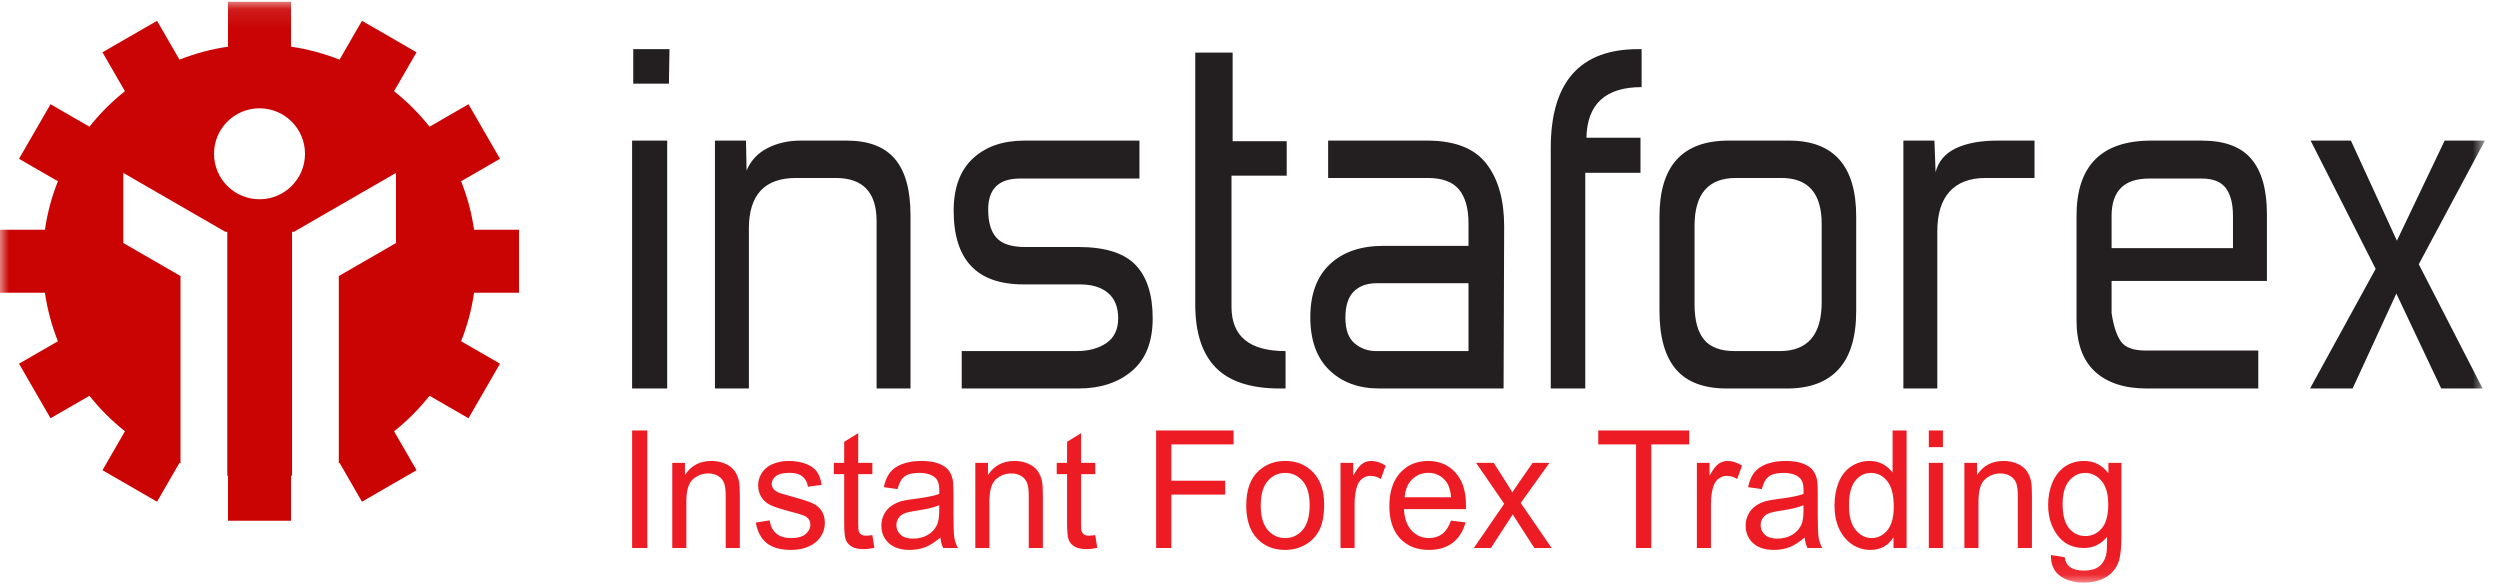
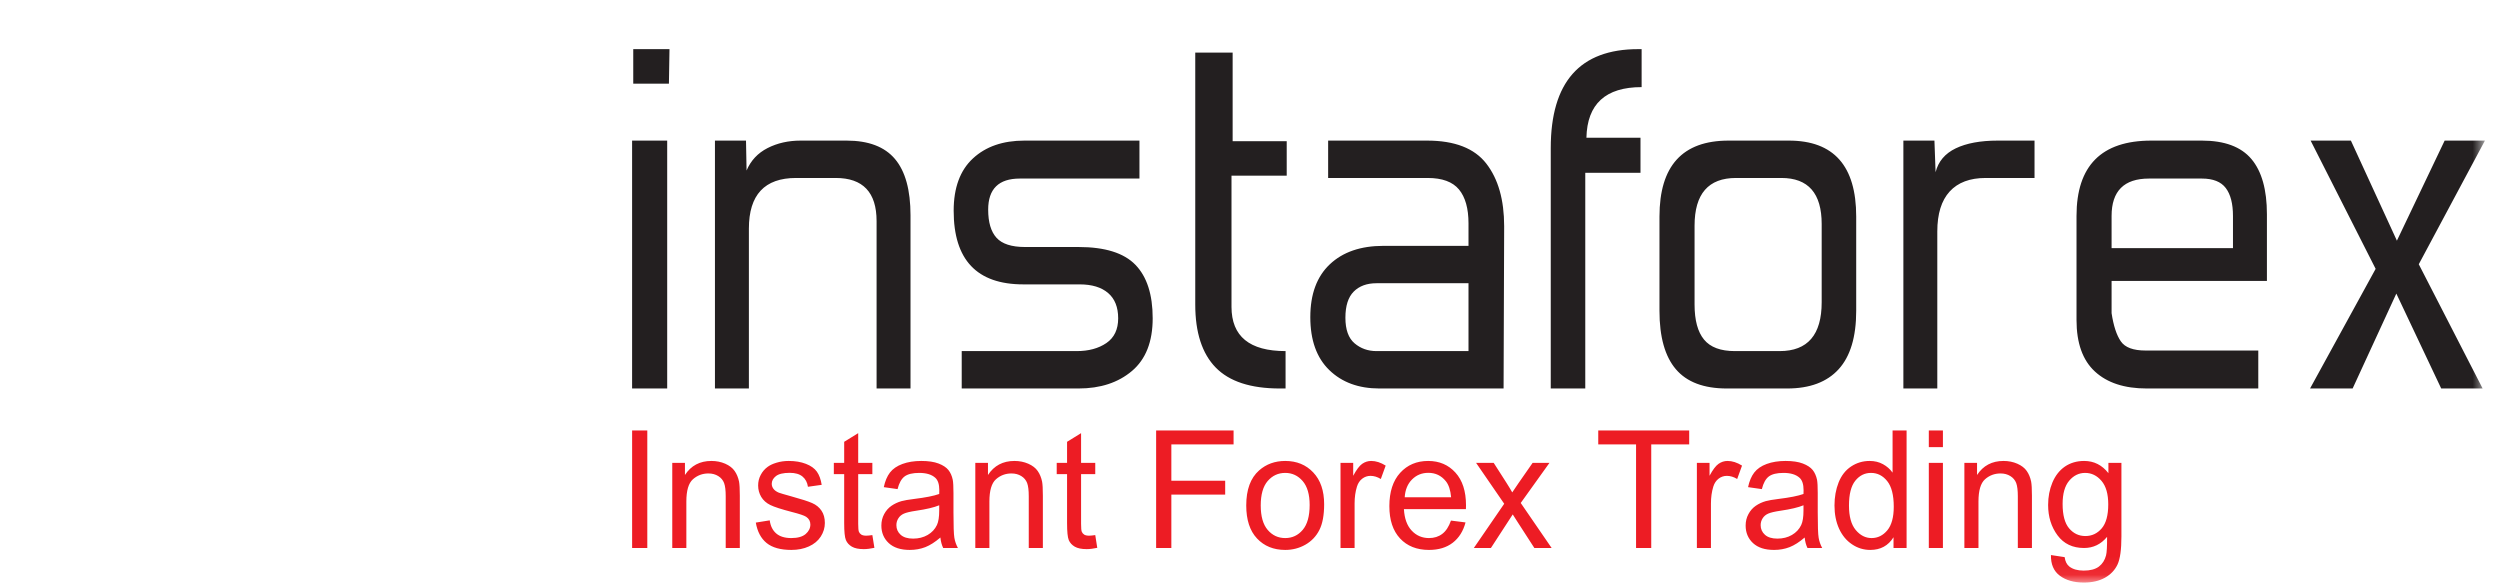
<svg xmlns="http://www.w3.org/2000/svg" width="137" height="32" viewBox="0 0 137 32" fill="none">
  <g clip-path="url(#clip0_292_33453)">
    <mask id="mask0_292_33453" style="mask-type:luminance" maskUnits="userSpaceOnUse" x="0" y="0" width="137" height="32">
      <path d="M0 31.924H136.163V0.097H0V31.924Z" fill="white" />
    </mask>
    <g mask="url(#mask0_292_33453)">
-       <path fill-rule="evenodd" clip-rule="evenodd" d="M14.221 5.935C12.844 5.935 11.728 7.051 11.728 8.427C11.728 9.804 12.844 10.92 14.221 10.92C15.598 10.92 16.714 9.804 16.714 8.427C16.714 7.051 15.598 5.935 14.221 5.935ZM12.494 0.097H15.948V2.558C16.858 2.691 17.751 2.929 18.606 3.269L19.836 1.139L22.826 2.866L21.595 4.998C22.316 5.57 22.969 6.222 23.54 6.943L25.673 5.712L27.4 8.702L25.269 9.932C25.604 10.775 25.845 11.665 25.98 12.59H28.442V16.043H25.98C25.847 16.953 25.609 17.845 25.269 18.701L27.4 19.93L25.673 22.921L23.539 21.689C22.968 22.41 22.315 23.062 21.595 23.634L22.827 25.767L19.836 27.494L18.606 25.363L18.566 25.378L18.566 15.127L21.701 13.317V9.475L16.107 12.704H16.003V12.765L15.994 12.77L16.003 12.785V26.065L15.948 26.073V28.535H12.494V26.073L12.455 26.067V12.785L12.464 12.77L12.455 12.765V12.704H12.35L6.757 9.475V13.317L9.892 15.127L9.892 25.385L9.836 25.363L8.606 27.494L5.615 25.767L6.847 23.634C6.126 23.062 5.473 22.41 4.902 21.689L2.769 22.921L1.042 19.93L3.173 18.701C2.837 17.858 2.597 16.967 2.462 16.043H0V12.59H2.462C2.594 11.679 2.833 10.787 3.172 9.932L1.042 8.702L2.769 5.712L4.902 6.943C5.473 6.222 6.125 5.569 6.846 4.998L5.615 2.866L8.606 1.139L9.836 3.269C10.691 2.929 11.583 2.691 12.494 2.558V0.097" fill="url(#paint0_linear_292_33453)" />
      <path d="M136.174 7.705L132.549 14.481L136.048 21.289H133.778L131.319 16.088L128.924 21.289H126.591L130.185 14.733L126.622 7.705H128.829L131.35 13.189L133.967 7.705H136.174ZM122.367 11.834C122.367 11.161 122.236 10.652 121.973 10.305C121.71 9.958 121.274 9.785 120.664 9.785H117.765C116.399 9.785 115.715 10.468 115.715 11.834V13.599H122.367V11.834ZM120.664 7.705C121.904 7.705 122.808 8.041 123.376 8.713C123.943 9.386 124.227 10.394 124.227 11.739V15.395H115.715V17.16C115.82 17.854 115.989 18.369 116.22 18.704C116.451 19.041 116.903 19.209 117.575 19.209H123.754V21.289H117.639C116.42 21.289 115.474 20.979 114.801 20.359C114.129 19.74 113.793 18.799 113.793 17.538V11.834C113.793 9.081 115.159 7.705 117.891 7.705H120.664ZM111.492 9.753H108.812C107.951 9.753 107.294 10 106.842 10.494C106.39 10.988 106.164 11.718 106.164 12.685V21.289H104.305V7.705H106.007L106.07 9.438C106.217 8.85 106.585 8.414 107.173 8.13C107.762 7.847 108.528 7.705 109.474 7.705H111.492V9.753ZM95.131 9.753C93.618 9.753 92.862 10.625 92.862 12.37V16.687C92.862 17.549 93.035 18.19 93.382 18.61C93.728 19.031 94.291 19.24 95.069 19.24H97.527C99.061 19.24 99.828 18.347 99.828 16.561V12.275C99.828 10.594 99.093 9.753 97.622 9.753H95.131ZM98.031 7.705C100.49 7.705 101.72 9.091 101.72 11.865V17.034C101.72 18.463 101.399 19.529 100.758 20.233C100.117 20.937 99.177 21.289 97.937 21.289H94.627C93.366 21.289 92.436 20.937 91.837 20.233C91.238 19.529 90.939 18.463 90.939 17.034V11.865C90.939 9.091 92.2 7.705 94.722 7.705H98.031ZM89.899 9.47H86.873V21.289H84.981V8.114C84.981 4.5 86.578 2.693 89.772 2.693H89.961V4.774C87.986 4.774 86.977 5.698 86.936 7.547H89.899V9.47ZM80.474 19.24V15.521H75.43C74.904 15.521 74.489 15.674 74.185 15.978C73.88 16.283 73.728 16.761 73.728 17.413C73.728 18.064 73.896 18.531 74.232 18.815C74.568 19.099 74.968 19.24 75.43 19.24H80.474ZM82.396 21.289H75.588C74.453 21.289 73.538 20.953 72.845 20.28C72.151 19.608 71.805 18.641 71.805 17.381C71.805 16.12 72.162 15.154 72.877 14.481C73.591 13.809 74.568 13.473 75.808 13.473H80.474V12.243C80.474 11.424 80.3 10.804 79.953 10.384C79.606 9.964 79.034 9.753 78.235 9.753H72.782V7.705H78.204C79.717 7.705 80.799 8.125 81.45 8.965C82.102 9.806 82.428 10.951 82.428 12.401L82.396 21.289ZM70.449 21.289H70.134C68.537 21.289 67.365 20.906 66.619 20.139C65.873 19.372 65.5 18.221 65.5 16.687V2.882H67.549V7.736H70.512V9.627H67.486V16.814C67.486 18.432 68.474 19.24 70.449 19.24V21.289ZM52.702 21.289V19.24H59.006C59.658 19.24 60.199 19.093 60.63 18.799C61.061 18.505 61.276 18.053 61.276 17.444C61.276 16.834 61.092 16.372 60.724 16.057C60.356 15.742 59.837 15.584 59.164 15.584H56.075C53.532 15.584 52.261 14.239 52.261 11.55C52.261 10.289 52.613 9.333 53.317 8.682C54.02 8.03 54.961 7.705 56.138 7.705H62.442V9.785H55.886C54.73 9.785 54.152 10.352 54.152 11.487C54.152 12.18 54.304 12.695 54.609 13.031C54.914 13.367 55.434 13.536 56.169 13.536H59.101C60.551 13.536 61.591 13.861 62.222 14.513C62.852 15.164 63.167 16.141 63.167 17.444C63.167 18.726 62.789 19.687 62.033 20.328C61.276 20.969 60.299 21.289 59.101 21.289H52.702ZM40.912 9.344C41.144 8.797 41.527 8.388 42.063 8.114C42.599 7.841 43.203 7.705 43.876 7.705H46.398C47.595 7.705 48.478 8.041 49.045 8.713C49.613 9.386 49.896 10.415 49.896 11.802V21.289H48.037V12.117C48.037 10.541 47.291 9.753 45.798 9.753H43.623C41.9 9.753 41.039 10.678 41.039 12.527V21.289H39.179V7.705H40.881L40.912 9.344ZM36.562 21.289H34.639V7.705H36.562V21.289ZM36.657 4.584H34.702V2.693H36.688L36.657 4.584Z" fill="#231F20" />
      <path d="M113.031 27.615C113.031 28.227 113.15 28.674 113.388 28.954C113.626 29.236 113.923 29.375 114.28 29.375C114.634 29.375 114.932 29.236 115.172 28.957C115.412 28.677 115.532 28.239 115.532 27.641C115.532 27.07 115.409 26.639 115.161 26.35C114.914 26.061 114.615 25.915 114.267 25.915C113.924 25.915 113.633 26.058 113.391 26.344C113.151 26.629 113.031 27.053 113.031 27.615ZM112.392 30.417L113.143 30.531C113.174 30.768 113.262 30.941 113.404 31.05C113.596 31.196 113.858 31.269 114.189 31.269C114.548 31.269 114.823 31.195 115.018 31.05C115.213 30.903 115.343 30.698 115.412 30.435C115.453 30.273 115.471 29.936 115.468 29.42C115.131 29.827 114.711 30.03 114.207 30.03C113.58 30.03 113.096 29.799 112.753 29.337C112.41 28.875 112.237 28.319 112.237 27.672C112.237 27.227 112.316 26.816 112.473 26.44C112.631 26.064 112.86 25.773 113.158 25.567C113.457 25.364 113.809 25.26 114.211 25.26C114.749 25.26 115.192 25.483 115.541 25.929V25.366H116.254V29.398C116.254 30.124 116.181 30.639 116.037 30.942C115.892 31.245 115.664 31.485 115.35 31.66C115.037 31.835 114.652 31.924 114.194 31.924C113.65 31.924 113.211 31.798 112.877 31.548C112.542 31.297 112.381 30.921 112.392 30.417ZM107.648 30.03V25.366H108.342V26.029C108.678 25.516 109.161 25.26 109.792 25.26C110.067 25.26 110.319 25.311 110.549 25.411C110.78 25.513 110.952 25.645 111.066 25.81C111.181 25.974 111.261 26.169 111.307 26.393C111.335 26.54 111.35 26.797 111.35 27.163V30.03H110.577V27.192C110.577 26.872 110.547 26.631 110.488 26.47C110.427 26.311 110.32 26.183 110.168 26.089C110.014 25.993 109.836 25.945 109.63 25.945C109.3 25.945 109.017 26.053 108.777 26.266C108.539 26.48 108.42 26.885 108.42 27.484V30.03H107.648ZM105.699 30.03V25.366H106.472V30.03H105.699ZM105.699 24.502V23.591H106.472V24.502H105.699ZM101.324 27.702C101.324 28.3 101.446 28.747 101.693 29.043C101.939 29.338 102.229 29.486 102.564 29.486C102.901 29.486 103.188 29.344 103.424 29.062C103.659 28.78 103.778 28.348 103.778 27.768C103.778 27.13 103.658 26.662 103.418 26.363C103.178 26.064 102.882 25.915 102.529 25.915C102.186 25.915 101.899 26.059 101.669 26.345C101.439 26.632 101.324 27.085 101.324 27.702ZM103.765 30.03V29.441C103.476 29.905 103.052 30.136 102.491 30.136C102.128 30.136 101.793 30.034 101.489 29.828C101.184 29.624 100.949 29.338 100.78 28.969C100.614 28.602 100.53 28.18 100.53 27.702C100.53 27.238 100.606 26.815 100.757 26.435C100.909 26.056 101.136 25.765 101.439 25.564C101.743 25.362 102.082 25.26 102.457 25.26C102.731 25.26 102.976 25.32 103.189 25.438C103.405 25.557 103.579 25.711 103.713 25.901V23.591H104.481V30.03H103.765ZM98.831 27.689C98.55 27.807 98.13 27.906 97.571 27.988C97.253 28.035 97.027 28.088 96.897 28.146C96.765 28.204 96.663 28.29 96.592 28.404C96.52 28.516 96.484 28.641 96.484 28.779C96.484 28.99 96.563 29.165 96.719 29.306C96.874 29.446 97.102 29.516 97.402 29.516C97.7 29.516 97.965 29.45 98.196 29.317C98.427 29.183 98.598 29.001 98.707 28.77C98.791 28.591 98.831 28.327 98.831 27.98V27.689ZM98.896 29.455C98.609 29.703 98.334 29.879 98.07 29.983C97.805 30.085 97.521 30.136 97.218 30.136C96.717 30.136 96.334 30.011 96.064 29.761C95.796 29.511 95.661 29.189 95.661 28.801C95.661 28.572 95.711 28.363 95.814 28.174C95.914 27.985 96.048 27.834 96.212 27.72C96.377 27.606 96.562 27.52 96.768 27.461C96.919 27.42 97.148 27.38 97.453 27.343C98.078 27.266 98.537 27.176 98.831 27.07C98.834 26.962 98.836 26.893 98.836 26.864C98.836 26.542 98.763 26.314 98.616 26.183C98.42 26.004 98.126 25.915 97.738 25.915C97.375 25.915 97.106 25.98 96.932 26.11C96.76 26.241 96.632 26.471 96.549 26.803L95.794 26.696C95.863 26.367 95.976 26.098 96.133 25.895C96.29 25.692 96.518 25.534 96.815 25.425C97.112 25.316 97.457 25.26 97.849 25.26C98.239 25.26 98.553 25.308 98.796 25.401C99.04 25.495 99.218 25.612 99.334 25.755C99.448 25.897 99.527 26.076 99.574 26.293C99.599 26.428 99.612 26.671 99.612 27.022V28.076C99.612 28.811 99.628 29.276 99.662 29.47C99.694 29.665 99.76 29.852 99.856 30.03H99.049C98.97 29.867 98.918 29.675 98.896 29.455ZM92.989 30.03V25.366H93.683V26.073C93.86 25.743 94.024 25.524 94.175 25.419C94.324 25.314 94.49 25.26 94.67 25.26C94.93 25.26 95.194 25.346 95.463 25.515L95.197 26.249C95.01 26.134 94.82 26.077 94.632 26.077C94.462 26.077 94.311 26.13 94.177 26.233C94.042 26.338 93.947 26.482 93.889 26.666C93.803 26.947 93.76 27.254 93.76 27.588V30.03H92.989ZM89.656 30.03V24.352H87.584V23.591H92.568V24.352H90.488V30.03H89.656ZM80.766 30.03L82.431 27.606L80.89 25.366H81.855L82.555 26.459C82.686 26.668 82.793 26.842 82.871 26.983C82.997 26.789 83.113 26.618 83.22 26.468L83.987 25.366H84.91L83.336 27.563L85.03 30.03H84.083L83.147 28.581L82.898 28.19L81.702 30.03H80.766ZM76.978 27.249H79.521C79.487 26.858 79.389 26.563 79.23 26.368C78.984 26.064 78.665 25.911 78.274 25.911C77.919 25.911 77.621 26.032 77.379 26.275C77.137 26.518 77.004 26.843 76.978 27.249ZM79.513 28.528L80.311 28.629C80.185 29.107 79.952 29.477 79.612 29.741C79.271 30.004 78.836 30.136 78.307 30.136C77.641 30.136 77.112 29.925 76.722 29.506C76.332 29.086 76.137 28.497 76.137 27.738C76.137 26.953 76.335 26.344 76.729 25.911C77.124 25.477 77.635 25.26 78.265 25.26C78.874 25.26 79.372 25.473 79.757 25.897C80.144 26.322 80.337 26.92 80.337 27.689C80.337 27.737 80.335 27.807 80.332 27.9H76.935C76.963 28.413 77.105 28.806 77.36 29.077C77.615 29.35 77.931 29.486 78.311 29.486C78.594 29.486 78.836 29.41 79.036 29.257C79.237 29.106 79.395 28.863 79.513 28.528ZM73.46 30.03V25.366H74.155V26.073C74.332 25.743 74.496 25.524 74.646 25.419C74.796 25.314 74.961 25.26 75.141 25.26C75.402 25.26 75.665 25.346 75.935 25.515L75.669 26.249C75.481 26.134 75.292 26.077 75.103 26.077C74.933 26.077 74.783 26.13 74.648 26.233C74.513 26.338 74.418 26.482 74.361 26.666C74.274 26.947 74.232 27.254 74.232 27.588V30.03L73.46 30.03ZM69.088 27.698C69.088 28.296 69.215 28.743 69.47 29.04C69.725 29.338 70.045 29.486 70.431 29.486C70.814 29.486 71.134 29.337 71.388 29.038C71.641 28.74 71.769 28.284 71.769 27.672C71.769 27.095 71.641 26.657 71.386 26.361C71.129 26.064 70.811 25.915 70.431 25.915C70.045 25.915 69.725 26.064 69.47 26.359C69.215 26.654 69.088 27.101 69.088 27.698ZM68.294 27.698C68.294 26.834 68.528 26.194 68.999 25.779C69.389 25.434 69.867 25.26 70.431 25.26C71.058 25.26 71.57 25.47 71.967 25.891C72.365 26.311 72.563 26.891 72.563 27.632C72.563 28.233 72.475 28.705 72.299 29.049C72.123 29.394 71.867 29.66 71.532 29.851C71.195 30.041 70.829 30.136 70.431 30.136C69.794 30.136 69.278 29.927 68.884 29.507C68.49 29.089 68.294 28.486 68.294 27.698ZM63.356 30.03V23.591H67.6V24.352H64.19V26.345H67.14V27.105H64.19V30.03H63.356ZM60.02 29.323L60.13 30.021C59.914 30.068 59.719 30.092 59.548 30.092C59.267 30.092 59.05 30.047 58.895 29.956C58.741 29.866 58.633 29.746 58.569 29.597C58.507 29.45 58.475 29.139 58.475 28.665V25.981H57.908V25.366H58.475V24.211L59.243 23.737V25.366H60.02V25.981H59.243V28.708C59.243 28.935 59.256 29.079 59.283 29.143C59.31 29.207 59.355 29.258 59.416 29.298C59.478 29.335 59.565 29.355 59.679 29.355C59.766 29.355 59.879 29.344 60.02 29.323ZM53.447 30.03V25.366H54.141V26.029C54.477 25.516 54.96 25.26 55.591 25.26C55.867 25.26 56.118 25.311 56.348 25.411C56.58 25.513 56.751 25.645 56.865 25.81C56.981 25.974 57.06 26.169 57.107 26.393C57.135 26.54 57.149 26.797 57.149 27.163V30.03H56.376V27.192C56.376 26.872 56.347 26.631 56.287 26.47C56.227 26.311 56.12 26.183 55.968 26.089C55.814 25.993 55.635 25.945 55.429 25.945C55.099 25.945 54.816 26.053 54.576 26.266C54.338 26.48 54.219 26.885 54.219 27.484V30.03H53.447ZM51.469 27.689C51.188 27.807 50.768 27.906 50.209 27.988C49.89 28.035 49.665 28.088 49.535 28.146C49.403 28.204 49.3 28.29 49.23 28.404C49.158 28.516 49.122 28.641 49.122 28.779C49.122 28.99 49.201 29.165 49.356 29.306C49.511 29.446 49.74 29.516 50.04 29.516C50.337 29.516 50.602 29.45 50.834 29.317C51.065 29.183 51.236 29.001 51.345 28.77C51.428 28.591 51.469 28.327 51.469 27.98V27.689ZM51.534 29.455C51.247 29.703 50.971 29.879 50.708 29.983C50.443 30.085 50.159 30.136 49.855 30.136C49.355 30.136 48.971 30.011 48.702 29.761C48.434 29.511 48.299 29.189 48.299 28.801C48.299 28.572 48.349 28.363 48.451 28.174C48.552 27.985 48.685 27.834 48.85 27.72C49.015 27.606 49.199 27.52 49.406 27.461C49.557 27.42 49.785 27.38 50.091 27.343C50.715 27.266 51.175 27.176 51.469 27.07C51.472 26.962 51.474 26.893 51.474 26.864C51.474 26.542 51.4 26.314 51.254 26.183C51.057 26.004 50.764 25.915 50.375 25.915C50.012 25.915 49.744 25.98 49.57 26.11C49.397 26.241 49.27 26.471 49.186 26.803L48.432 26.696C48.501 26.367 48.614 26.098 48.77 25.895C48.927 25.692 49.156 25.534 49.453 25.425C49.75 25.316 50.094 25.26 50.486 25.26C50.876 25.26 51.191 25.308 51.434 25.401C51.677 25.495 51.856 25.612 51.971 25.755C52.086 25.897 52.165 26.076 52.211 26.293C52.236 26.428 52.25 26.671 52.25 27.022V28.076C52.25 28.811 52.266 29.276 52.299 29.47C52.332 29.665 52.397 29.852 52.494 30.03H51.687C51.608 29.867 51.556 29.675 51.534 29.455ZM47.805 29.323L47.917 30.021C47.7 30.068 47.505 30.092 47.334 30.092C47.053 30.092 46.836 30.047 46.681 29.956C46.527 29.866 46.419 29.746 46.356 29.597C46.293 29.45 46.261 29.139 46.261 28.665V25.981H45.694V25.366H46.261V24.211L47.029 23.737V25.366H47.805V25.981H47.029V28.708C47.029 28.935 47.043 29.079 47.069 29.143C47.096 29.207 47.14 29.258 47.202 29.298C47.264 29.335 47.352 29.355 47.466 29.355C47.552 29.355 47.665 29.344 47.805 29.323ZM41.418 28.638L42.181 28.515C42.223 28.828 42.343 29.068 42.54 29.236C42.735 29.402 43.008 29.486 43.361 29.486C43.716 29.486 43.979 29.411 44.151 29.264C44.322 29.116 44.408 28.942 44.408 28.744C44.408 28.564 44.332 28.425 44.179 28.322C44.074 28.251 43.811 28.162 43.39 28.055C42.825 27.908 42.431 27.782 42.213 27.674C41.995 27.567 41.828 27.419 41.715 27.23C41.603 27.041 41.546 26.833 41.546 26.605C41.546 26.396 41.592 26.204 41.686 26.028C41.778 25.849 41.906 25.702 42.065 25.585C42.185 25.495 42.349 25.417 42.556 25.355C42.764 25.292 42.986 25.26 43.224 25.26C43.581 25.26 43.894 25.314 44.165 25.419C44.436 25.524 44.635 25.666 44.764 25.846C44.893 26.028 44.981 26.267 45.029 26.569L44.275 26.675C44.24 26.435 44.14 26.248 43.976 26.113C43.812 25.978 43.58 25.911 43.279 25.911C42.925 25.911 42.671 25.971 42.52 26.091C42.368 26.21 42.292 26.351 42.292 26.512C42.292 26.615 42.324 26.707 42.387 26.789C42.451 26.875 42.549 26.944 42.683 27C42.761 27.029 42.988 27.096 43.366 27.201C43.912 27.351 44.293 27.473 44.508 27.569C44.724 27.663 44.894 27.802 45.017 27.984C45.141 28.166 45.202 28.39 45.202 28.66C45.202 28.924 45.126 29.171 44.977 29.405C44.826 29.638 44.609 29.818 44.326 29.945C44.044 30.073 43.723 30.136 43.366 30.136C42.773 30.136 42.321 30.009 42.011 29.758C41.701 29.506 41.503 29.133 41.418 28.638ZM36.84 30.03V25.366H37.535V26.029C37.87 25.516 38.353 25.26 38.984 25.26C39.26 25.26 39.511 25.311 39.742 25.411C39.972 25.513 40.144 25.645 40.258 25.81C40.374 25.974 40.453 26.169 40.5 26.393C40.528 26.54 40.542 26.797 40.542 27.163V30.03H39.769V27.192C39.769 26.872 39.74 26.631 39.68 26.47C39.62 26.311 39.513 26.183 39.361 26.089C39.207 25.993 39.028 25.945 38.822 25.945C38.492 25.945 38.21 26.053 37.97 26.266C37.731 26.48 37.612 26.885 37.612 27.484V30.03H36.84ZM34.64 30.03V23.591H35.472V30.03H34.64Z" fill="#ED1C24" />
    </g>
  </g>
  <defs>
    <linearGradient id="paint0_linear_292_33453" x1="1422.07" y1="28.535" x2="1422.07" y2="-2815.24" gradientUnits="userSpaceOnUse">
      <stop stop-color="#CA0303" />
      <stop offset="1" stop-color="#FD3A46" />
    </linearGradient>
    <clipPath id="clip0_292_33453">
      <rect width="136.216" height="32" fill="white" />
    </clipPath>
  </defs>
</svg>